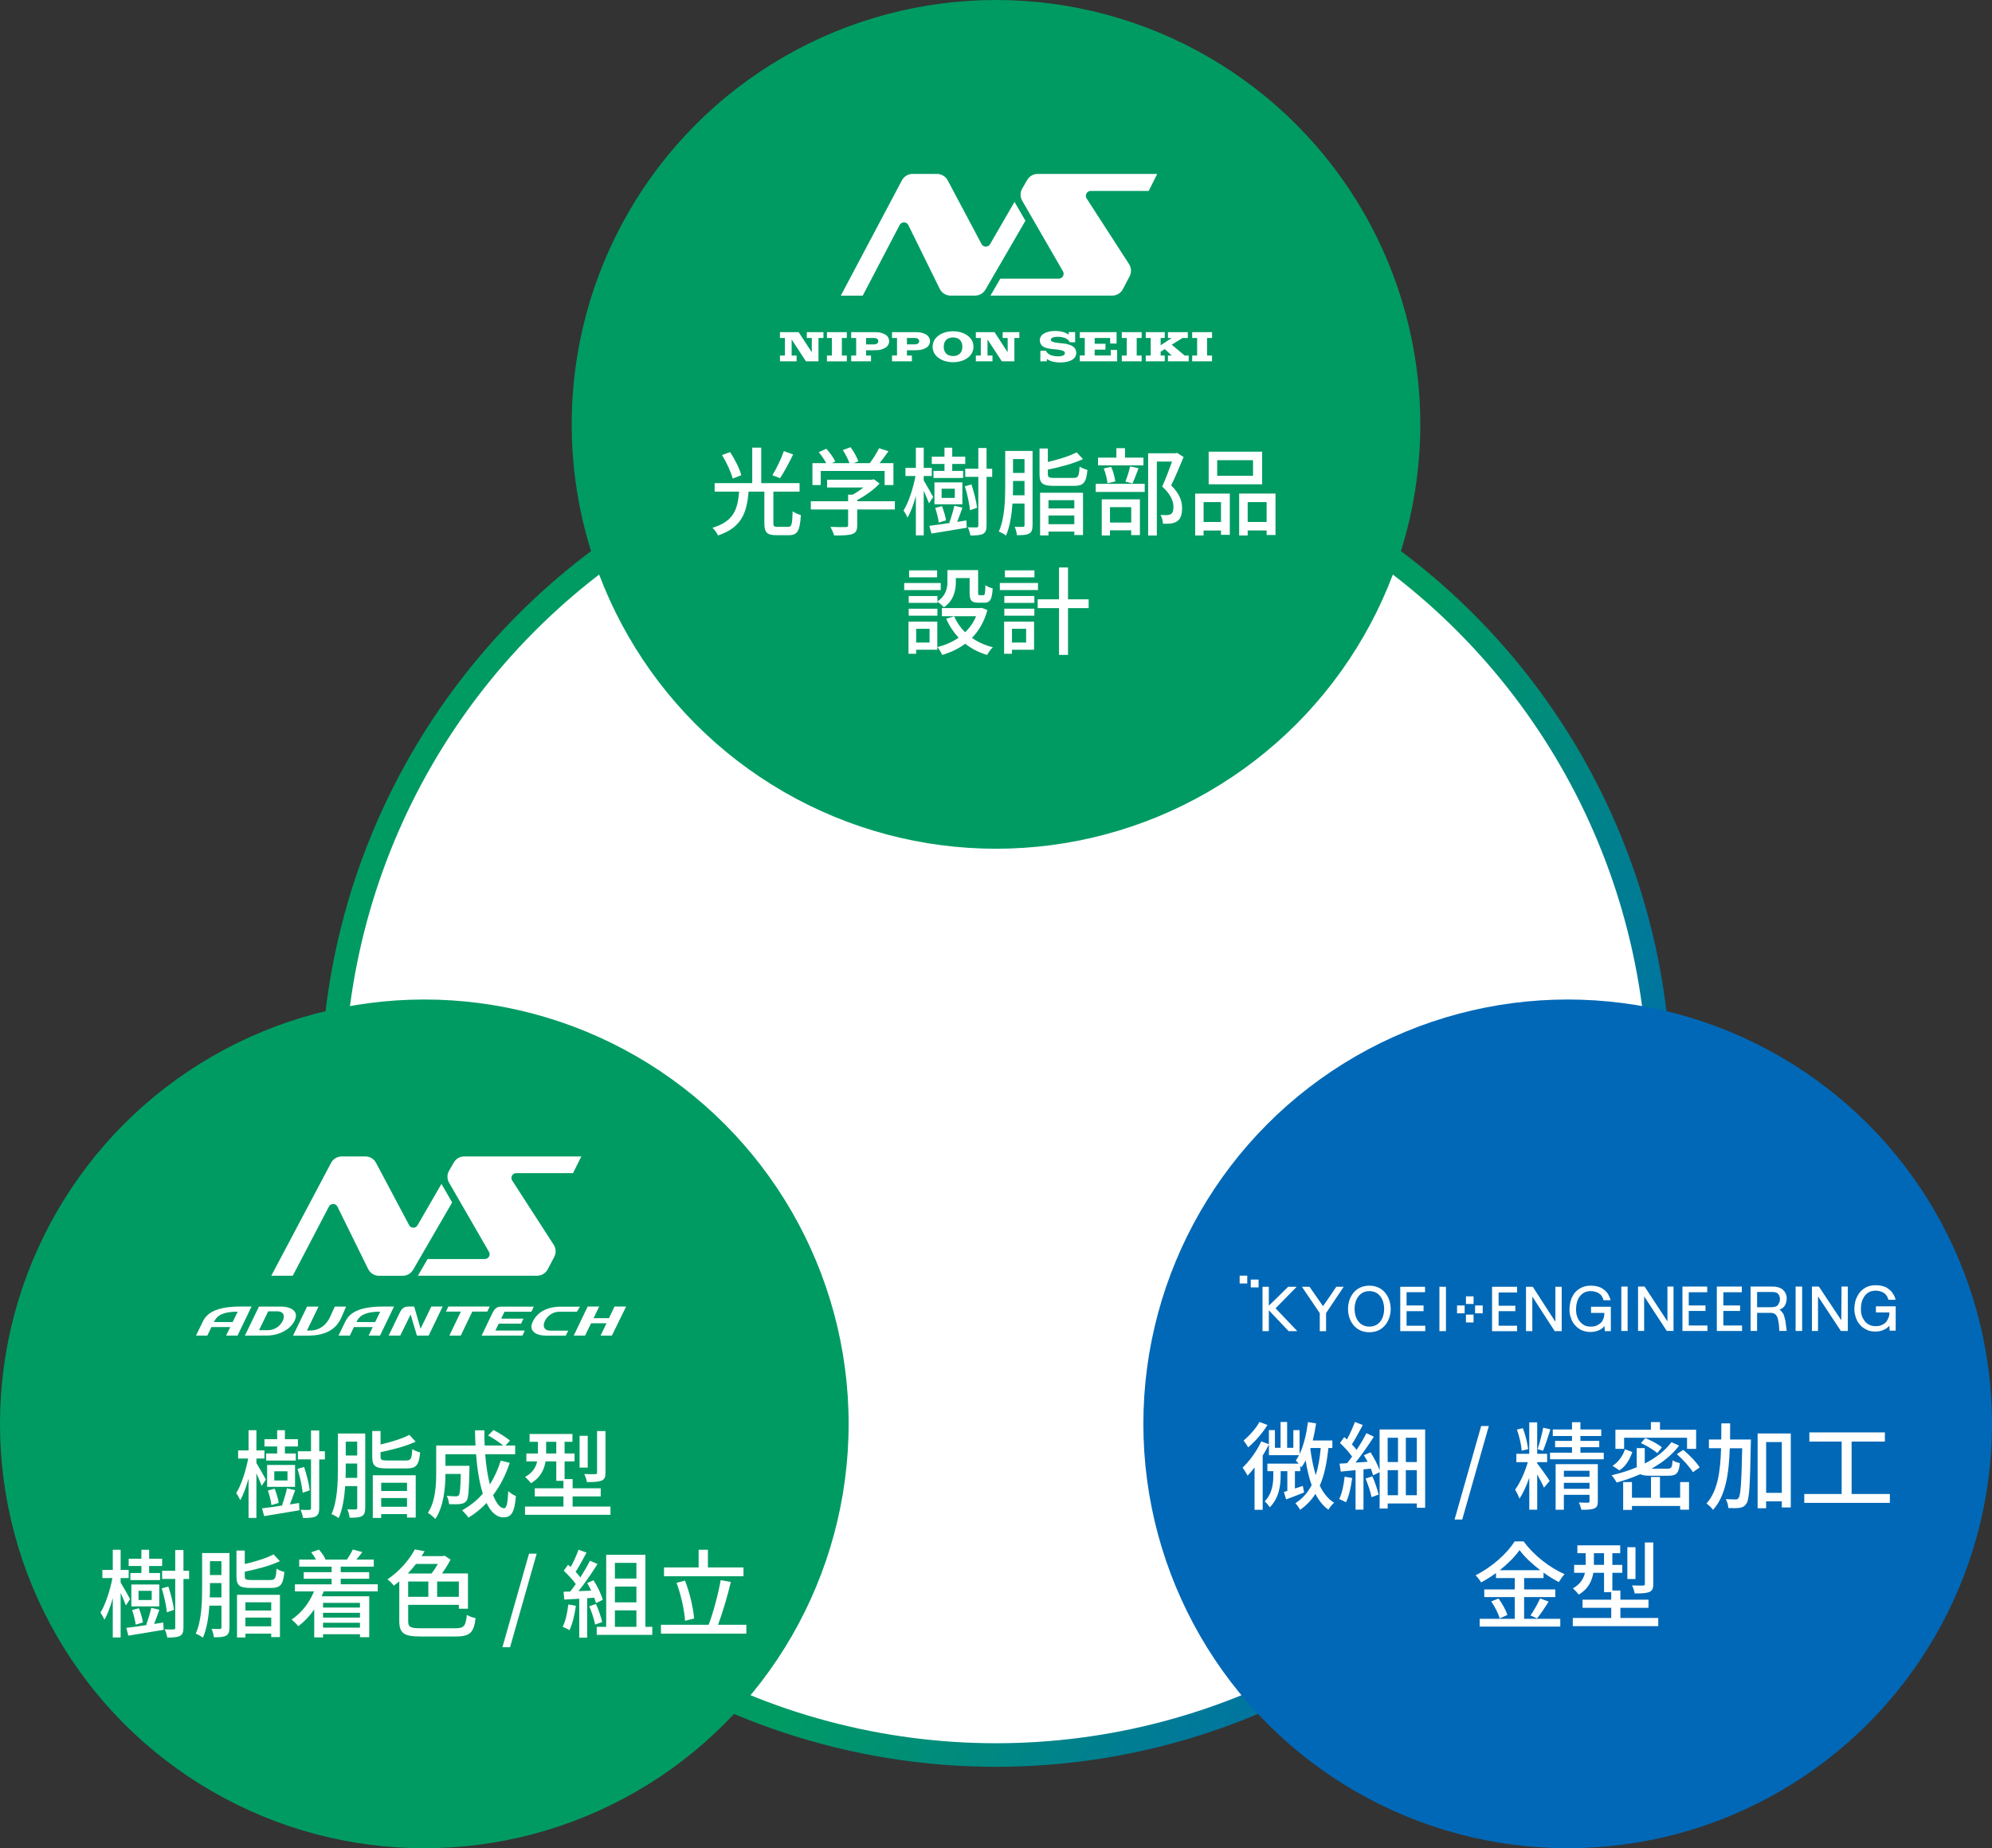
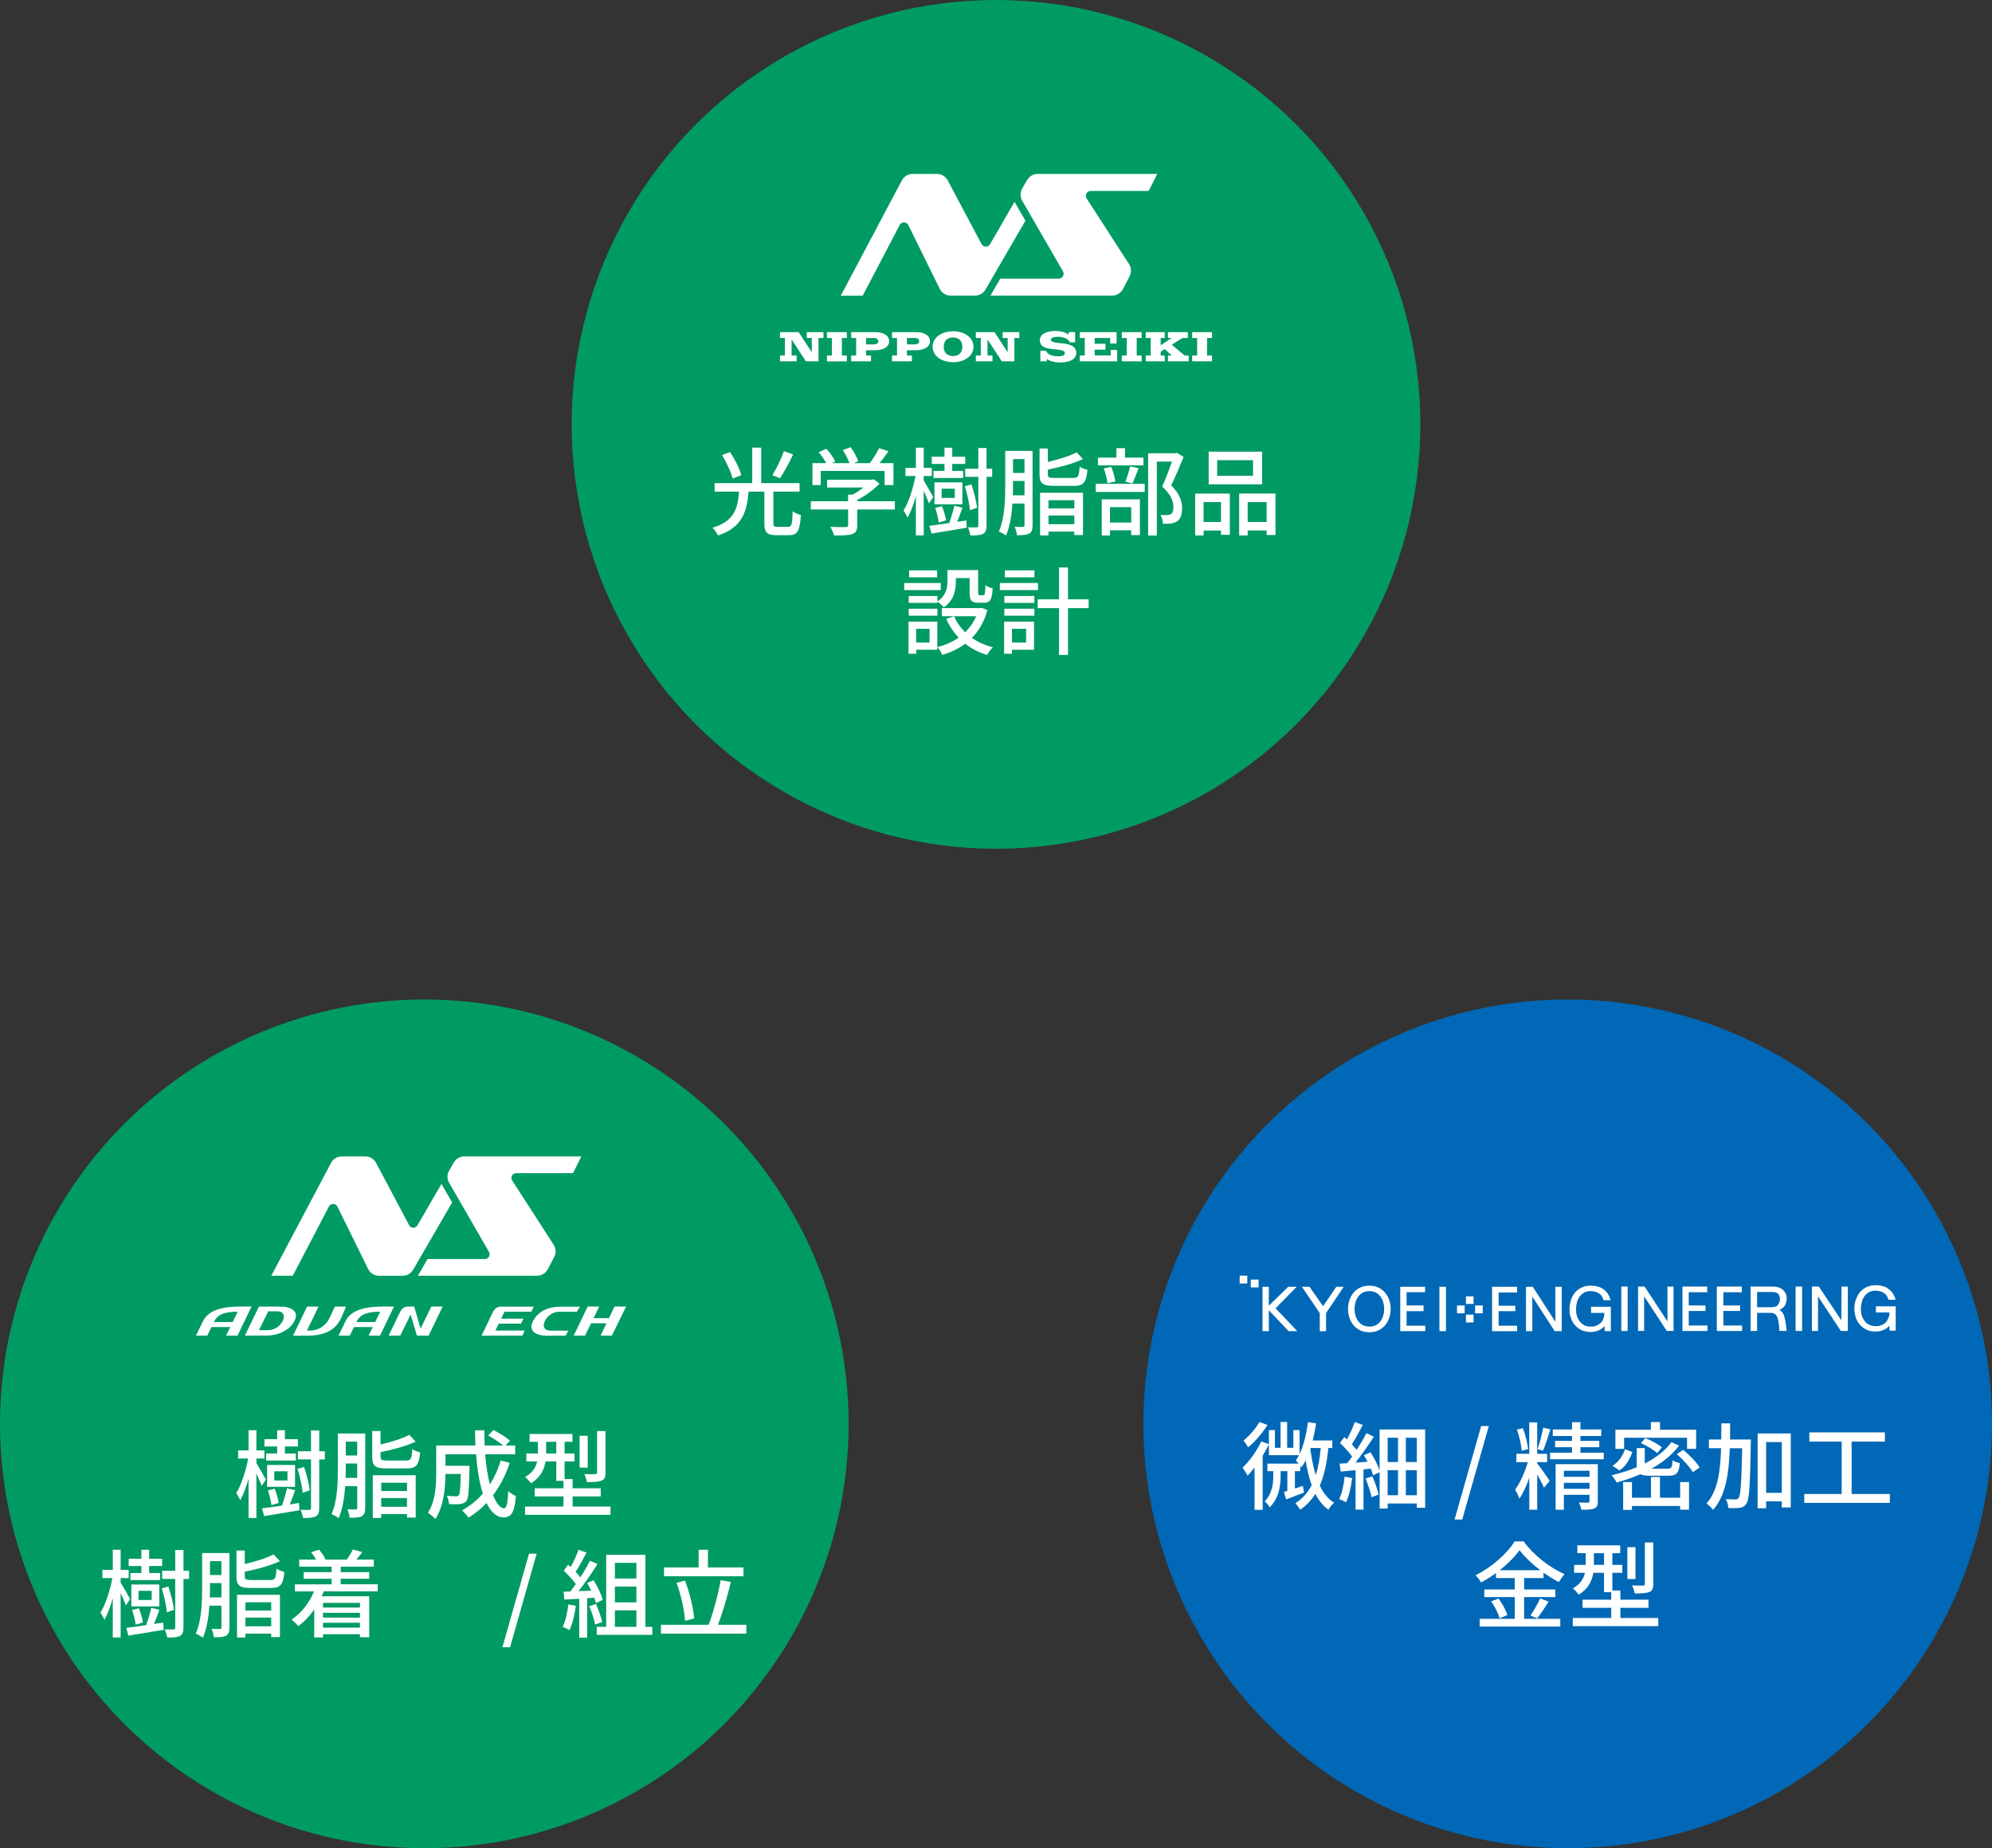
<svg xmlns="http://www.w3.org/2000/svg" id="a" viewBox="0 0 1000 927.72">
  <rect x="0" y="0" width="1000" height="927.72" fill="#333333" stroke="none" />
  <defs>
    <style>.c{fill:#0068b6;}.d,.e,.f{fill:#fff;}.g{fill:#009b63;}.e{stroke:url(#b);stroke-miterlimit:10;stroke-width:11.83px;}.f{fill-rule:evenodd;}</style>
    <linearGradient id="b" x1="206.4" y1="378.37" x2="793.6" y2="717.4" gradientUnits="userSpaceOnUse">
      <stop offset=".59" stop-color="#009b63" />
      <stop offset=".94" stop-color="#006fa9" />
      <stop offset="1" stop-color="#0068b6" />
    </linearGradient>
  </defs>
-   <circle class="e" cx="500" cy="547.88" r="333.05" />
  <circle class="g" cx="213.01" cy="714.71" r="213.01" />
  <g>
    <g>
      <path class="d" d="M226.99,603.54l-19.61,33.83c-.54,.9-1.29,1.66-2.2,2.19-.9,.52-1.95,.8-2.99,.8h-11.99c-1.11,0-2.22-.32-3.16-.91-.93-.59-1.71-1.44-2.21-2.44l-15.43-31.34c-.25-.52-.71-.96-1.26-1.17-.54-.22-1.16-.22-1.72-.02-.55,.2-1.02,.62-1.29,1.13l-18.16,34.74h-10.78l30.03-56.69c.51-.95,1.28-1.77,2.2-2.32,.93-.56,2.02-.86,3.1-.86h11.96c1.07,0,2.17,.3,3.08,.86,.93,.56,1.69,1.37,2.2,2.32l16.63,31.32c.28,.5,.72,.9,1.24,1.11,.52,.21,1.14,.22,1.67,.03,.53-.19,1-.57,1.28-1.06l12.03-20.8,5.36,9.29Z" />
      <path class="d" d="M287.65,588.86h-28.52c-.57,0-1.14,.21-1.57,.59-.43,.37-.72,.91-.8,1.47-.07,.57,.05,1.16,.37,1.64l20.85,32.28c.57,.89,.89,1.92,.95,2.97,.05,1.06-.19,2.12-.68,3.06l-3.29,6.26c-.5,.96-1.28,1.78-2.2,2.34-.93,.57-2.01,.87-3.09,.87h-59.88l4.86-8.38h28.75c.54,0,1.11-.2,1.54-.56,.43-.36,.73-.87,.83-1.42,.09-.55,0-1.13-.3-1.61l-20.03-34.73c-.53-.9-.81-1.95-.81-3,0-1.04,.28-2.09,.81-2.99l2.41-4.19c.52-.9,1.3-1.66,2.2-2.19,.9-.52,1.93-.8,2.99-.8h58.8l-4.19,8.39Z" />
    </g>
    <g>
      <path class="d" d="M126.26,655.82l-7.02,14.57-5.73,.02,2.07-4.3h-9.43l-2.07,4.28-5.7,.02,3.47-7.13c2.2-4.56,7.37-7.46,18.86-7.46h5.54Zm-6.94,2.58c-9,0-10.83,2.94-11.92,5.19h9.4l2.52-5.19Z" />
      <path class="d" d="M197.8,655.82l-7.03,14.57-5.72,.02,2.07-4.3h-9.44l-2.06,4.28-5.7,.02,3.47-7.13c2.2-4.56,7.37-7.46,18.88-7.46h5.54Zm-6.94,2.58c-9,0-10.83,2.94-11.93,5.19h9.41l2.52-5.19Z" />
      <path class="d" d="M122.94,670.41l7.05-14.57h11.11c3.95,0,7.88,1.56,7.43,5.06-.07,.63-.3,1.3-.64,2.02-2.16,4.44-7.85,7.46-13.98,7.46l-10.96,.03Zm7.09-2.72h4.37c3.36,0,6.17-1.92,7.5-4.64,.31-.6,.48-1.16,.55-1.69,.24-1.85-.89-3.14-3.22-3.14h-4.59l-4.61,9.47Z" />
-       <path class="d" d="M245.84,655.82l-1.22,2.53h-7.52l-5.8,12.04h-5.71l5.77-12.04h-7.5l1.22-2.53h20.76Z" />
      <path class="d" d="M266.75,658.41l1.22-2.55c-.83,0-15.57,0-16.18,0-2.45-.03-3.5,1.01-4.65,3.36l-5.38,11.2,20.52-.02,1.15-2.53h-14.75l1.69-3.48h11.2l1.22-2.5h-11.21l1.69-3.47h13.48Z" />
      <path class="d" d="M291.18,655.87l-1.59,2.56h-8.93c-2.71,0-5.7,1.68-7.12,4.65-.31,.59-.46,1.16-.53,1.69-.26,1.93,.95,3.11,3.23,3.14h9.04l-1.29,2.52h-9.75c-4.68,0-7.83-1.89-7.43-5.06,.09-.62,.3-1.29,.65-2.01,2.28-4.73,7.21-7.47,13.96-7.47h9.76Z" />
      <path class="d" d="M168.06,655.85l-2.26,4.98c-2.39,5.25-6.47,7.05-10.28,7.05h-1.44l5.81-12.03h-5.74l-7.04,14.57h7.32c9.09,0,14.39-3.18,17.02-9.28l2.29-5.29h-5.68Z" />
      <polygon class="d" points="305.71 661.65 297.98 661.65 300.81 655.82 295.02 655.82 288.02 670.41 293.7 670.41 296.73 664.21 304.47 664.21 301.49 670.41 307.17 670.41 314.3 655.82 308.49 655.82 305.71 661.65" />
      <path class="d" d="M200.92,670.41l5.21-10.59,3.17,10.59h5.88l7.03-14.59h-5.68l-5.4,11.11-3.2-11.11c-.85,0-2.13,0-2.73,0-2.46-.03-3.53,1.01-4.67,3.36l-5.42,11.23h5.81Z" />
    </g>
  </g>
  <circle class="c" cx="786.99" cy="714.71" r="213.01" />
  <g>
    <path class="f" d="M735.92,659.87h3.82v3.93h-3.82v-3.93Zm0-9.18h3.82v3.82h-3.82v-3.82Zm4.59,4.59h3.82v3.93h-3.82v-3.93Zm-9.07,0h3.82v3.93h-3.82v-3.93Zm-103.55-13h3.93v3.93h-3.93v-3.93Zm-5.57-1.97h3.82v3.93h-3.82v-3.93Z" />
    <path class="d" d="M650.94,645.89h-4.26s-9.18,9.07-9.72,9.5v-9.5h-3.17v22.28h3.17v-10.49c.55,.55,9.94,10.49,9.94,10.49h4.37s-10.71-11.25-10.92-11.47c.22-.22,10.6-10.81,10.6-10.81Zm13.22,9.72c-.22-.33-6.77-9.72-6.77-9.72h-3.82l8.96,13.22v9.07h3.17v-9.07c.11-.11,8.85-13.22,8.85-13.22h-3.71s-6.34,9.39-6.66,9.72Zm23.27-10.27c-7.32,0-10.71,6.01-10.71,11.69s3.39,11.69,10.71,11.69,10.71-6.12,10.71-11.69-3.39-11.69-10.71-11.69Zm0,20.54c-5.13,0-7.43-4.48-7.43-8.85s2.29-8.96,7.43-8.96,7.43,4.48,7.43,8.96-2.29,8.85-7.43,8.85Zm18.68-7.76h8.52v-2.84h-8.52v-6.66h9.28v-2.73h-12.45v22.28h12.56v-2.73h-9.39v-7.32Zm16.49,10.05h3.28v-22.28h-3.28v22.28Z" />
    <path class="d" d="M941.72,655.72v3.06h6.77v.22c0,.87-.11,1.64-.44,2.4-.33,.87-.76,1.64-1.31,2.29-.55,.55-1.31,1.09-2.18,1.42-.87,.44-1.86,.55-2.95,.55-1.2,0-2.29-.22-3.17-.66-.98-.44-1.75-1.09-2.4-1.97-.55-.76-1.09-1.64-1.42-2.73-.33-.98-.44-2.08-.44-3.28,0-1.09,.11-2.29,.44-3.39,.22-1.09,.76-2.08,1.31-2.95,.55-.76,1.31-1.53,2.29-2.08,.87-.44,2.08-.76,3.39-.76,.76,0,1.53,.11,2.29,.33,.66,.22,1.31,.44,1.86,.87,.55,.33,.98,.76,1.42,1.42,.33,.55,.55,.98,.66,1.53l.22,.44h3.5v-.22c-.33-1.31-.76-2.08-1.42-3.06-.44-.76-1.2-1.53-2.29-2.29-.76-.66-1.75-1.09-2.84-1.31-1.09-.33-2.18-.44-3.39-.44-1.75,0-3.39,.33-4.7,.98-1.31,.66-2.4,1.53-3.28,2.62-.87,1.09-1.53,2.4-2.08,3.82-.44,1.53-.66,3.06-.66,4.7,0,1.42,.33,2.84,.76,4.15,.44,1.42,1.2,2.62,2.08,3.6,.87,1.09,2.08,1.86,3.39,2.51,1.31,.66,2.73,.87,4.48,.87,1.31,0,2.62-.22,3.82-.76,1.2-.44,2.18-1.2,3.06-2.18,0,.55,.11,2.51,.11,2.51h3.06v-12.23h-9.94Z" />
    <path class="d" d="M752.31,658.13h8.41v-2.73h-8.41v-6.66h9.28v-2.84h-12.56v22.28h12.56v-2.73h-9.28v-7.32Zm28.51,5.35c-.44-.66-11.36-17.59-11.36-17.59h-3.39v22.28h3.17v-17.37c.44,.76,11.25,17.37,11.25,17.37h3.5v-22.28h-3.17v17.59Zm17.91-4.48h6.66v.22c0,.87-.11,1.64-.33,2.4-.33,.87-.76,1.64-1.31,2.29-.66,.55-1.42,1.09-2.18,1.42-.87,.44-1.86,.55-3.06,.55s-2.29-.22-3.17-.66c-.87-.55-1.64-1.09-2.29-1.97-.66-.76-1.09-1.64-1.42-2.73-.33-.98-.44-2.08-.44-3.28,0-1.09,.11-2.29,.44-3.39,.22-1.09,.66-2.08,1.31-2.95,.55-.76,1.31-1.53,2.29-2.08,.87-.44,1.97-.76,3.28-.76,.87,0,1.64,.11,2.29,.33,.76,.22,1.42,.44,1.97,.87,.44,.33,.98,.76,1.42,1.42,.33,.55,.44,.98,.66,1.53l.11,.44h3.6l-.11-.22c-.33-1.31-.76-2.08-1.31-3.06-.55-.76-1.31-1.64-2.29-2.29-.87-.66-1.86-1.09-2.84-1.31-1.09-.33-2.29-.44-3.5-.44-1.75,0-3.28,.33-4.59,.98-1.31,.66-2.51,1.53-3.39,2.62-.87,1.09-1.53,2.4-1.97,3.82-.44,1.53-.66,3.06-.66,4.7,0,1.42,.22,2.84,.76,4.15,.44,1.42,1.09,2.62,2.08,3.6,.87,1.09,1.97,1.86,3.28,2.51,1.31,.55,2.84,.87,4.48,.87,1.31,0,2.62-.22,3.93-.76,1.2-.44,2.18-1.2,3.06-2.18,0,.55,.11,2.51,.11,2.51h3.06v-12.23h-9.94v3.06Zm15.18,9.07h3.17v-22.28h-3.17v22.28Zm23.16-4.81c-.44-.66-11.47-17.48-11.47-17.48h-3.28v22.28h3.06v-17.37c.44,.66,11.36,17.37,11.36,17.37h3.39v-22.28h-3.06v17.48Zm10.7-5.24h8.41v-2.73h-8.41v-6.66h9.28v-2.84h-12.45v22.28h12.56v-2.73h-9.39v-7.32Zm17.37,0h8.41v-2.73h-8.41v-6.66h9.28v-2.84h-12.56v22.28h12.67v-2.73h-9.39v-7.32Zm30.48,2.4c-.11-.55-.55-1.2-.76-1.53l-.98-1.09s-.33-.33-.55-.44c1.2-.44,2.08-1.09,2.73-2.08,.55-1.09,.87-2.29,.87-3.6,0-1.75-.66-3.17-1.97-4.37-1.2-.98-2.95-1.53-5.02-1.53h-11.14v22.28h3.28v-9.07h6.99c.66,0,1.09,.11,1.53,.33,.44,.22,.76,.44,.98,.76l.11,.11,.66,1.2,.33,1.42s.33,1.64,.33,1.97c0,.22,0,.44,.11,.98l.11,2.29h3.71l-.66-5.13-.66-2.51Zm-2.51-6.44c-.22,.55-.66,1.2-.98,1.53-.44,.22-.98,.44-1.64,.55l-1.86,.11h-6.55v-7.65h7.76c1.31,0,2.29,.33,2.84,.98,.55,.66,.87,1.53,.87,2.62,0,.76-.11,1.42-.44,1.86Zm8.3,14.09h3.28v-22.28h-3.28v22.28Zm23.05-22.28s-.11,16.17-.11,16.93c-.44-.66-11.25-16.93-11.25-16.93h-3.5v22.28h3.06v-17.37c.44,.66,11.47,17.37,11.47,17.37h3.5v-22.28h-3.17Z" />
  </g>
  <circle class="g" cx="500" cy="213.01" r="213.01" />
  <g>
    <path class="d" d="M598.48,181.37v-2.93h2.49v-8.79h-2.49v-2.93h9.97v2.93h-2.49v8.79h2.49v2.93h-9.97Zm-72.98-1.17c.87,.59,1.84,1.03,2.86,1.28,2.41,.6,4.96,.63,7.38,.09,.94-.21,1.84-.57,2.67-1.08,.81-.49,1.44-1.3,1.72-2.22,.28-.91,.22-1.93-.18-2.8-.4-.87-1.12-1.59-1.99-1.98-1.26-.56-2.62-.93-3.99-1.07l-3.36-.36c-.83-.09-1.64-.29-2.41-.61-.24-.1-.44-.29-.55-.53-.11-.24-.12-.52-.03-.76,.09-.24,.27-.45,.51-.57,.39-.2,.8-.33,1.23-.41,1.8-.3,3.68-.12,5.38,.53,1.01,.38,1.86,1.15,2.35,2.11h2.64v-5.13h-3.22v1.32c-.86-.63-1.84-1.1-2.87-1.38-2.39-.65-4.94-.69-7.35-.1-.86,.21-1.69,.55-2.45,1.01-.81,.49-1.43,1.29-1.7,2.21-.26,.91-.17,1.92,.25,2.77,.43,.84,1.18,1.52,2.07,1.86,1.05,.39,2.15,.65,3.26,.77l3.65,.38c.86,.09,1.71,.31,2.51,.65,.27,.11,.49,.33,.61,.6,.12,.27,.13,.58,.04,.86-.1,.28-.3,.52-.56,.65-.45,.24-.95,.41-1.46,.48-1.71,.24-3.49,.04-5.1-.57-1-.39-1.86-1.15-2.35-2.11h-2.79v5.28h3.22v-1.17Zm-13.78-10.55v-2.93h-8.36v2.93h2.49v7.18l-6.59-10.11h-9.38v2.93h2.49v8.79h-2.49v2.93h8.35v-2.93h-2.49v-8.06l7.18,10.99h6.31v-11.73h2.49Zm-86.61,11.73v-2.93h-2.49v-8.79h2.49v-2.93h-9.97v2.93h2.49v8.79h-2.49v2.93h9.97Zm-31.07-11.73v8.79h-2.49v2.93h8.35v-2.93h-2.49v-8.06l7.18,10.99h6.3v-11.73h2.49v-2.93h-8.35v2.93h2.49v7.18l-6.59-10.11h-9.38v2.93h2.49Zm171.61,0v8.79h-2.49v2.93h9.96v-2.93h-2.49v-8.79h2.49v-2.93h-9.96v2.93h2.49Zm-23.59,8.79v2.93h18.76v-5.72h-3.22v2.78h-8.06v-2.93h5.42v-2.93h-5.42v-2.93h7.77v2.78h3.22v-5.71h-18.46v2.93h2.49v8.79h-2.49Zm35.61,0h-2.49v2.93h9.53v-2.93h-2.05v-1.91l2.05-1.32,3.52,3.23h-1.91v2.93h10.41v-2.93h-2.05l-6.45-5.42,5.42-3.37h2.64v-2.93h-9.97v2.93h1.91l-5.57,3.66v-3.66h2.05v-2.93h-9.53v2.93h2.49v8.79Zm-147.87-8.79v8.79h-2.49v2.93h9.96v-2.93h-2.49v-2.64h3.96c.61,0,1.22-.02,1.82-.06,1.38-.09,2.74-.5,3.93-1.21,.76-.45,1.35-1.16,1.65-1.99,.3-.83,.3-1.76,0-2.58-.3-.83-.89-1.55-1.65-1.99-1.19-.7-2.55-1.12-3.93-1.2-.61-.04-1.21-.06-1.82-.06h-11.43v2.93h2.49Zm8.88,3.23h-3.9v-3.23h3.9c.45,0,.9,.09,1.32,.24,.27,.1,.52,.29,.68,.54,.17,.24,.26,.54,.26,.83s-.09,.59-.26,.83c-.17,.24-.41,.43-.68,.54-.42,.16-.87,.24-1.32,.24m9.14,5.57v2.93h9.96v-2.93h-2.49v-2.64h3.96c.61,0,1.22-.02,1.82-.06,1.38-.09,2.74-.5,3.93-1.21,.75-.45,1.35-1.16,1.65-1.99,.3-.83,.3-1.76,0-2.58-.3-.83-.89-1.55-1.65-1.99-1.19-.7-2.55-1.12-3.93-1.2-.61-.04-1.21-.06-1.82-.06h-11.43v2.93h2.49v8.79h-2.49Zm7.47-5.57v-3.23h3.9c.45,0,.9,.09,1.32,.24,.27,.1,.52,.29,.68,.54,.17,.24,.26,.54,.26,.83s-.09,.59-.26,.83c-.16,.24-.41,.43-.68,.54-.42,.16-.87,.24-1.32,.24h-3.9Zm19.08,8.36c2.64,.77,5.5,.77,8.14,0,1.41-.41,2.73-1.12,3.85-2.08,.98-.84,1.7-1.97,2.07-3.2,.37-1.24,.37-2.58,0-3.81-.36-1.24-1.09-2.36-2.07-3.2-1.11-.96-2.43-1.67-3.85-2.09-2.64-.76-5.5-.76-8.14,0-1.41,.41-2.73,1.12-3.85,2.09-.97,.84-1.7,1.96-2.07,3.2-.36,1.23-.36,2.57,0,3.81,.36,1.23,1.09,2.36,2.07,3.2,1.11,.96,2.44,1.67,3.85,2.08m-.16-4.91c-.61-1.44-.61-3.12,0-4.55,.37-.87,1.08-1.59,1.95-1.95,1.44-.6,3.11-.6,4.55,0,.87,.37,1.59,1.08,1.95,1.95,.61,1.44,.61,3.12,0,4.55-.37,.87-1.08,1.59-1.95,1.95-1.43,.6-3.11,.6-4.55,0-.87-.37-1.59-1.08-1.95-1.95" />
    <path class="d" d="M514.76,110.81l-20.03,34.52c-.53,.92-1.31,1.7-2.23,2.23-.92,.53-1.99,.82-3.05,.82h-12.23c-1.13,0-2.27-.33-3.23-.92-.96-.6-1.75-1.47-2.25-2.49l-15.74-31.98c-.26-.54-.73-.97-1.29-1.19-.56-.22-1.19-.23-1.75-.02-.56,.21-1.04,.63-1.32,1.16l-18.54,35.45h-11l30.66-57.85c.52-.98,1.3-1.81,2.25-2.37,.94-.57,2.05-.87,3.15-.87h12.2c1.1,0,2.2,.31,3.15,.87,.94,.57,1.73,1.4,2.25,2.37l16.98,31.96c.27,.51,.73,.92,1.27,1.13,.54,.21,1.15,.22,1.7,.03,.55-.19,1.02-.58,1.31-1.08l12.28-21.24,5.48,9.48Zm-17.56,37.57h61.11c1.11,0,2.21-.31,3.16-.88,.95-.57,1.74-1.41,2.25-2.39l3.35-6.4c.5-.95,.74-2.04,.69-3.11-.05-1.07-.39-2.13-.97-3.04l-21.29-32.94c-.32-.49-.45-1.1-.37-1.67,.08-.58,.38-1.12,.82-1.5,.44-.38,1.02-.6,1.6-.6h29.11l4.28-8.55h-60.01c-1.06,0-2.13,.28-3.05,.82-.92,.54-1.7,1.31-2.24,2.24l-2.48,4.28c-.53,.92-.82,1.99-.82,3.06,0,1.07,.29,2.13,.82,3.06l20.46,35.43c.28,.49,.39,1.09,.29,1.65-.1,.56-.4,1.08-.83,1.45-.44,.36-1,.57-1.57,.57h-29.34l-4.96,8.55Z" />
  </g>
  <g>
    <path class="d" d="M395.66,264.45c1.78,0,2.02-1.1,2.26-7.82,.96,.77,2.88,1.58,4.13,1.92-.53,7.97-1.68,10.08-6,10.08h-6.38c-4.7,0-5.95-1.39-5.95-6.1v-15.75h-7.92c-.91,10.22-3.17,17.95-15.36,21.99-.48-1.15-1.78-2.98-2.78-3.84,11.04-3.36,12.62-9.65,13.39-18.15h-12.29v-4.27h18.87v-17.81h4.51v17.81h19.25v4.27h-13.15v15.75c0,1.58,.29,1.92,2.02,1.92h5.43Zm-27.84-24.24c-.77-3.07-3.07-8.06-5.33-11.81l4.03-1.49c2.35,3.6,4.8,8.4,5.62,11.62l-4.32,1.68Zm30.34-12.1c-2.02,4.18-4.56,8.93-6.58,11.91l-3.84-1.49c2.02-3.22,4.46-8.26,5.76-12.1l4.66,1.68Z" />
    <path class="d" d="M449.23,255.72h-18.91v8.02c0,2.45-.62,3.7-2.59,4.37-1.97,.62-4.8,.67-8.98,.67-.34-1.25-1.2-3.07-1.87-4.32,3.36,.14,6.72,.14,7.68,.1,.96-.05,1.2-.24,1.2-.96v-7.87h-18.72v-4.13h18.72v-3.31h2.26c1.87-1.01,3.79-2.3,5.42-3.6h-18.24v-3.89h22.51l.96-.24,2.88,2.16c-2.88,3.07-7.1,6.14-11.23,8.26v.62h18.91v4.13Zm-37.2-12.24h-4.18v-10.99h6.91c-.87-1.73-2.35-3.89-3.75-5.52l3.84-1.73c1.73,1.92,3.65,4.61,4.46,6.43l-1.73,.82h8.88c-.67-1.92-2.06-4.56-3.36-6.58l3.89-1.44c1.63,2.16,3.26,5.18,3.89,7.1l-2.35,.91h8.11c1.68-2.21,3.55-5.23,4.66-7.49l4.71,1.49c-1.39,2.06-2.98,4.18-4.46,6h6.96v10.99h-4.42v-7.06h-32.07v7.06Z" />
    <path class="d" d="M466.36,252.65c-.53-1.49-1.63-4.03-2.64-6.29v22.37h-3.94v-19.73c-1.2,4.27-2.64,8.26-4.22,10.85-.38-1.1-1.34-2.74-1.97-3.6,2.5-3.94,4.85-11.19,6-17.33h-5.04v-4.08h5.23v-10.13h3.94v10.13h4.03v4.08h-4.03v2.26c1.15,1.82,4.08,7.01,4.75,8.31l-2.11,3.17Zm18.77,8.59l.19,3.65c-6.24,1.06-12.87,2.11-17.71,2.93l-1.06-3.89c2.83-.34,6.58-.86,10.56-1.49l-.53-.14c.86-2.3,1.97-5.95,2.5-8.45l4.08,.96c-.91,2.4-1.78,5.09-2.64,7.15l4.61-.72Zm-10.99-28.37h-6.38v-3.65h6.38v-4.51h3.89v4.51h6.53v3.65h-6.53v3.5h5.47v3.55h-14.88v-3.55h5.52v-3.5Zm8.98,20.26h-14.02v-10.99h14.02v10.99Zm-11.86,9.17c-.19-1.87-.96-4.99-1.78-7.34l3.41-.91c.91,2.35,1.82,5.38,2.02,7.15l-3.65,1.1Zm8.06-16.99h-6.62v4.61h6.62v-4.61Zm7.63,10.8c-.29-3.07-1.34-8.16-2.59-12l3.31-.96c1.29,3.84,2.5,8.74,2.83,11.71l-3.55,1.25Zm11.14-16.75h-2.83v24.43c0,2.26-.48,3.46-1.78,4.18-1.35,.67-3.36,.82-6.34,.82-.14-1.06-.72-2.98-1.29-4.13,1.97,.1,3.84,.1,4.46,.05,.62-.05,.82-.24,.82-.86v-24.48h-6.58v-4.08h6.58v-10.42h4.13v10.42h2.83v4.08Z" />
    <path class="d" d="M518.34,263.69c0,2.06-.38,3.41-1.68,4.13-1.3,.72-3.12,.82-6.14,.82-.1-1.1-.62-3.07-1.15-4.22,1.82,.1,3.55,.05,4.13,.05s.82-.19,.82-.82v-10.9h-6.05c-.38,5.67-1.29,11.62-3.26,16.08-.82-.67-2.54-1.63-3.6-2.02,3.02-6.67,3.22-16.27,3.22-23.28v-17.19h13.73v37.35Zm-4.03-15.07v-7.2h-5.76v2.11c0,1.54,0,3.31-.1,5.09h5.86Zm-5.76-18.19v6.96h5.76v-6.96h-5.76Zm30.29,9.46c2.45,0,2.83-.77,3.12-5.71,.96,.72,2.79,1.39,3.94,1.68-.62,6.38-1.92,8.02-6.72,8.02h-10.08c-5.76,0-7.25-1.25-7.25-5.86v-12.91h4.18v6.77c5.38-1.25,10.95-2.98,14.45-4.85l3.17,3.41c-4.75,2.26-11.52,4.03-17.62,5.28v2.26c0,1.63,.53,1.92,3.41,1.92h9.41Zm-16.71,7.44h21.55v21.22h-4.37v-1.73h-12.96v1.92h-4.22v-21.41Zm4.22,3.75v4.13h12.96v-4.13h-12.96Zm12.96,12.05v-4.37h-12.96v4.37h12.96Z" />
    <path class="d" d="M550.07,242.85h24.58v4.08h-24.58v-4.08Zm23.95-9.26h-22.8v-3.89h9.22v-4.75h4.32v4.75h9.26v3.89Zm-20.93,17.04h19.15v17.95h-4.37v-2.4h-10.66v2.59h-4.13v-18.15Zm2.88-8.06c-.19-2.02-.96-5.14-1.87-7.44l3.7-.82c1.06,2.26,1.82,5.38,2.11,7.34l-3.94,.91Zm1.25,12v7.73h10.66v-7.73h-10.66Zm7.73-12.82c.86-2.06,1.87-5.42,2.4-7.68l4.22,.96c-1.06,2.69-2.11,5.67-3.07,7.63l-3.55-.91Zm29.23-12.38c-1.87,4.56-4.18,10.08-6.24,14.26,4.42,4.37,5.47,8.11,5.47,11.38s-.72,5.47-2.45,6.62c-.91,.62-1.97,.96-3.21,1.15-1.11,.14-2.59,.1-3.94,.1-.05-1.3-.48-3.17-1.2-4.42,1.25,.1,2.4,.14,3.26,.1,.77-.05,1.39-.19,1.92-.53,.96-.58,1.3-1.82,1.3-3.55,0-2.78-1.25-6.29-5.66-10.27,1.73-3.74,3.6-8.78,4.94-12.53h-7.63v37.11h-4.37v-41.28h13.78l.72-.19,3.31,2.06Z" />
    <path class="d" d="M599.99,247.75h17.38v20.69h-4.42v-2.16h-8.74v2.5h-4.22v-21.03Zm4.22,4.27v9.98h8.74v-9.98h-8.74Zm29.38-8.93h-26.83v-16.37h26.83v16.37Zm-4.56-12.1h-18v7.83h18v-7.83Zm11.28,16.75v20.79h-4.46v-2.26h-9.51v2.5h-4.27v-21.03h18.24Zm-4.46,14.26v-9.98h-9.51v9.98h9.51Z" />
    <path class="d" d="M472.26,296.18h-18.34v-3.55h18.34v3.55Zm-1.73,29.96h-10.61v2.02h-3.84v-16.13h14.45v14.11Zm.05-24.24c4.37-2.93,5.04-6.72,5.04-10.03v-5.71h15.41v11.28c0,1.1,.1,1.3,.77,1.3h1.87c.72,0,.91-.62,1.01-5.04,.86,.72,2.54,1.39,3.65,1.63-.29,5.71-1.39,7.2-4.18,7.2h-3.07c-3.31,0-4.32-1.1-4.32-5.04v-7.34h-6.91v1.78c0,4.32-1.01,9.55-6.05,12.91-.62-.77-2.26-2.26-3.21-2.83v.62h-14.4v-3.46h14.4v2.74Zm-14.4,3.65h14.4v3.5h-14.4v-3.5Zm14.26-15.75h-14.06v-3.5h14.06v3.5Zm-10.51,25.83v6.91h6.72v-6.91h-6.72Zm35.76-9.46c-1.58,5.86-4.27,10.46-7.78,14.02,3.03,2.11,6.53,3.7,10.51,4.71-.96,.86-2.26,2.69-2.88,3.84-4.18-1.25-7.87-3.12-10.99-5.62-3.41,2.54-7.3,4.37-11.57,5.62-.43-1.1-1.54-2.98-2.4-3.94,3.89-.96,7.49-2.54,10.66-4.7-2.54-2.74-4.66-5.9-6.24-9.5l3.98-1.25c1.3,2.98,3.17,5.71,5.52,8.02,2.35-2.26,4.22-4.94,5.52-8.06h-17.19v-4.08h19.15l.81-.14,2.88,1.1Z" />
    <path class="d" d="M521.08,296.18h-19.15v-3.55h19.15v3.55Zm-1.97,29.96h-11.09v2.02h-3.94v-16.13h15.03v14.11Zm-14.93-26.98h15.07v3.46h-15.07v-3.46Zm0,6.38h15.07v3.5h-15.07v-3.5Zm15.12-15.75h-14.83v-3.5h14.83v3.5Zm-11.28,25.83v6.91h7.1v-6.91h-7.1Zm38.5-10.37h-10.37v23.47h-4.51v-23.47h-10.71v-4.42h10.71v-15.99h4.51v15.99h10.37v4.42Z" />
  </g>
  <g>
    <path class="d" d="M131.36,745.84c-.53-1.49-1.63-4.03-2.64-6.29v22.37h-3.94v-19.73c-1.2,4.27-2.64,8.26-4.22,10.85-.38-1.1-1.34-2.74-1.97-3.6,2.5-3.94,4.85-11.19,6-17.33h-5.04v-4.08h5.23v-10.13h3.94v10.13h4.03v4.08h-4.03v2.26c1.15,1.82,4.08,7.01,4.75,8.3l-2.11,3.17Zm18.77,8.59l.19,3.65c-6.24,1.05-12.87,2.11-17.71,2.93l-1.06-3.89c2.83-.34,6.58-.86,10.56-1.49l-.53-.14c.86-2.3,1.97-5.95,2.5-8.45l4.08,.96c-.91,2.4-1.78,5.09-2.64,7.15l4.61-.72Zm-10.99-28.37h-6.38v-3.65h6.38v-4.51h3.89v4.51h6.53v3.65h-6.53v3.5h5.47v3.55h-14.88v-3.55h5.52v-3.5Zm8.98,20.26h-14.02v-10.99h14.02v10.99Zm-11.86,9.17c-.19-1.87-.96-4.99-1.78-7.34l3.41-.91c.91,2.35,1.82,5.38,2.02,7.15l-3.65,1.1Zm8.06-16.99h-6.62v4.61h6.62v-4.61Zm7.63,10.8c-.29-3.07-1.34-8.16-2.59-12l3.31-.96c1.29,3.84,2.5,8.74,2.83,11.71l-3.55,1.25Zm11.14-16.75h-2.83v24.43c0,2.26-.48,3.46-1.78,4.18-1.34,.67-3.36,.81-6.34,.81-.14-1.05-.72-2.97-1.29-4.13,1.97,.1,3.84,.1,4.46,.05,.62-.05,.82-.24,.82-.87v-24.48h-6.58v-4.08h6.58v-10.42h4.13v10.42h2.83v4.08Z" />
    <path class="d" d="M183.35,756.88c0,2.06-.38,3.41-1.68,4.13-1.3,.72-3.12,.82-6.14,.82-.1-1.1-.62-3.07-1.15-4.22,1.82,.1,3.55,.05,4.13,.05s.82-.19,.82-.81v-10.9h-6.05c-.38,5.66-1.29,11.62-3.26,16.08-.82-.67-2.54-1.63-3.6-2.02,3.02-6.67,3.21-16.27,3.21-23.28v-17.18h13.73v37.35Zm-4.03-15.07v-7.2h-5.76v2.11c0,1.54,0,3.31-.1,5.09h5.86Zm-5.76-18.19v6.96h5.76v-6.96h-5.76Zm30.29,9.46c2.45,0,2.83-.77,3.12-5.71,.96,.72,2.79,1.39,3.94,1.68-.62,6.38-1.92,8.02-6.72,8.02h-10.08c-5.76,0-7.25-1.25-7.25-5.86v-12.91h4.18v6.77c5.38-1.25,10.95-2.98,14.45-4.85l3.17,3.41c-4.75,2.26-11.52,4.03-17.62,5.28v2.26c0,1.63,.53,1.92,3.41,1.92h9.41Zm-16.71,7.44h21.55v21.22h-4.37v-1.73h-12.96v1.92h-4.22v-21.41Zm4.22,3.75v4.13h12.96v-4.13h-12.96Zm12.96,12.05v-4.37h-12.96v4.37h12.96Z" />
    <path class="d" d="M255.88,734.27c-2.02,6.19-4.85,11.62-8.35,16.22,1.63,4.08,3.5,6.58,5.52,6.58,1.25,0,1.82-2.45,2.11-8.64,1.05,1.05,2.64,2.06,3.84,2.5-.72,8.45-2.35,10.7-6.29,10.7-3.5,0-6.29-2.69-8.45-7.2-2.74,2.88-5.76,5.33-9.07,7.34-.67-.96-2.26-2.83-3.26-3.65,3.98-2.21,7.54-4.99,10.46-8.4-1.73-5.42-2.83-12.29-3.41-19.78h-15.36v5.81h12.05v1.73c-.24,10.42-.48,14.54-1.49,15.89-.86,1.01-1.78,1.39-3.07,1.54-1.2,.19-3.36,.19-5.66,.1-.1-1.3-.53-3.03-1.2-4.18,1.97,.19,3.84,.24,4.61,.24,.67,0,1.15-.14,1.49-.58,.53-.67,.82-3.41,.96-10.66h-7.68c-.05,6.82-.87,16.42-5.09,22.61-.77-.91-2.73-2.5-3.74-3.07,3.84-5.76,4.18-14.02,4.18-20.21v-13.59h19.73c-.14-2.5-.24-5.09-.24-7.63h4.71c-.05,2.59,0,5.14,.14,7.63h9.26c-1.87-1.58-4.99-3.65-7.54-5.04l2.69-2.74c2.83,1.49,6.43,3.7,8.3,5.33l-2.3,2.45h4.9v4.37h-15.07c.48,5.71,1.25,10.9,2.35,15.17,2.3-3.55,4.08-7.54,5.47-11.95l4.51,1.1Z" />
    <path class="d" d="M306.47,756.21v4.13h-42.91v-4.13h19.3v-5.09h-14.4v-4.08h14.4v-3.74h-3.6v-9.75h-5.38c-.67,4.03-2.54,8.16-7.35,10.95-.57-.82-2.11-2.5-2.93-3.12,3.89-2.21,5.43-4.99,6.05-7.82h-5.42v-3.98h5.81v-5.86h-4.18v-3.94h21.51v3.94h-3.94v5.86h4.99v3.98h-4.99v8.88h4.03v4.61h14.11v4.08h-14.11v5.09h19.01Zm-27.22-26.64v-5.86h-5.09v5.86h5.09Zm15.79,7.11h-4.08v-15.98h4.08v15.98Zm8.93,2.5c0,2.26-.43,3.36-2.02,4.03-1.54,.62-3.89,.72-7.3,.72-.19-1.15-.77-2.93-1.34-4.04,2.45,.1,4.8,.1,5.47,.05,.77,0,.96-.19,.96-.82v-20.79h4.22v20.83Z" />
    <path class="d" d="M63.2,805.84c-.53-1.49-1.63-4.03-2.64-6.29v22.37h-3.94v-19.73c-1.2,4.27-2.64,8.26-4.22,10.85-.38-1.1-1.34-2.74-1.97-3.6,2.5-3.94,4.85-11.19,6-17.33h-5.04v-4.08h5.23v-10.13h3.94v10.13h4.03v4.08h-4.03v2.26c1.15,1.82,4.08,7.01,4.75,8.3l-2.11,3.17Zm18.77,8.59l.19,3.65c-6.24,1.05-12.87,2.11-17.71,2.93l-1.06-3.89c2.83-.34,6.58-.86,10.56-1.49l-.53-.14c.86-2.3,1.97-5.95,2.5-8.45l4.08,.96c-.91,2.4-1.78,5.09-2.64,7.15l4.61-.72Zm-10.99-28.37h-6.38v-3.65h6.38v-4.51h3.89v4.51h6.53v3.65h-6.53v3.5h5.47v3.55h-14.88v-3.55h5.52v-3.5Zm8.98,20.26h-14.02v-10.99h14.02v10.99Zm-11.86,9.17c-.19-1.87-.96-4.99-1.78-7.34l3.41-.91c.91,2.35,1.82,5.38,2.02,7.15l-3.65,1.1Zm8.06-16.99h-6.62v4.61h6.62v-4.61Zm7.63,10.8c-.29-3.07-1.34-8.16-2.59-12l3.31-.96c1.29,3.84,2.5,8.74,2.83,11.71l-3.55,1.25Zm11.14-16.75h-2.83v24.43c0,2.26-.48,3.46-1.78,4.18-1.34,.67-3.36,.81-6.34,.81-.14-1.05-.72-2.97-1.29-4.13,1.97,.1,3.84,.1,4.46,.05,.62-.05,.82-.24,.82-.87v-24.48h-6.58v-4.08h6.58v-10.42h4.13v10.42h2.83v4.08Z" />
    <path class="d" d="M115.19,816.88c0,2.06-.38,3.41-1.68,4.13-1.3,.72-3.12,.82-6.14,.82-.1-1.1-.62-3.07-1.15-4.22,1.82,.1,3.55,.05,4.13,.05s.82-.19,.82-.81v-10.9h-6.05c-.38,5.66-1.29,11.62-3.26,16.08-.82-.67-2.54-1.63-3.6-2.02,3.02-6.67,3.21-16.27,3.21-23.28v-17.18h13.73v37.35Zm-4.03-15.07v-7.2h-5.76v2.11c0,1.54,0,3.31-.1,5.09h5.86Zm-5.76-18.19v6.96h5.76v-6.96h-5.76Zm30.29,9.46c2.45,0,2.83-.77,3.12-5.71,.96,.72,2.79,1.39,3.94,1.68-.62,6.38-1.92,8.02-6.72,8.02h-10.08c-5.76,0-7.25-1.25-7.25-5.86v-12.91h4.18v6.77c5.38-1.25,10.95-2.98,14.45-4.85l3.17,3.41c-4.75,2.26-11.52,4.03-17.62,5.28v2.26c0,1.63,.53,1.92,3.41,1.92h9.41Zm-16.71,7.44h21.55v21.22h-4.37v-1.73h-12.96v1.92h-4.22v-21.41Zm4.22,3.75v4.13h12.96v-4.13h-12.96Zm12.96,12.05v-4.37h-12.96v4.37h12.96Z" />
    <path class="d" d="M162.51,798.79c-.34,.82-.67,1.63-1.01,2.45h23.86v20.54h-4.66v-1.49h-18.53v1.59h-4.42v-14.07c-2.3,3.36-5.04,6.24-8.02,8.45-.67-.91-2.35-2.54-3.31-3.36,4.85-3.22,8.83-8.26,11.23-14.11h-9.6v-3.55h18.43v-2.78h-14.02v-3.31h14.02v-2.78h-16.27v-3.55h8.4c-.62-1.2-1.54-2.59-2.45-3.65l3.94-1.34c1.34,1.44,2.74,3.46,3.26,4.85l-.38,.14h11.52l-.29-.1c.96-1.39,2.26-3.5,2.88-4.95l4.8,1.3c-1.01,1.34-2.06,2.69-2.98,3.74h8.74v3.55h-16.61v2.78h14.3v3.31h-14.3v2.78h18.58v3.55h-27.12Zm-.34,5.76v2.35h18.53v-2.35h-18.53Zm18.53,4.99h-18.53v2.4h18.53v-2.4Zm0,7.44v-2.45h-18.53v2.45h18.53Z" />
-     <path class="d" d="M228.52,817.31c4.46,0,5.23-1.1,5.86-6.72,1.1,.72,3.03,1.39,4.37,1.63-.91,7.15-2.59,9.21-10.03,9.21h-17.57c-8.21,0-10.71-1.49-10.71-7.78v-19.87c-.86,.72-1.78,1.44-2.74,2.16-.72-1.01-2.16-2.5-3.21-3.17,6.48-4.37,11.18-10.22,13.78-15.07l4.9,.96c-.48,.82-1.01,1.63-1.54,2.45h10.66l.87-.24,3.02,1.97c-1.15,2.3-2.69,4.75-4.32,6.96h13.06v17.71h-4.56v-1.97h-25.44v8.16c0,2.98,.96,3.6,6.1,3.6h17.52Zm-19.68-32.3c-1.25,1.63-2.64,3.21-4.13,4.8h11.9c1.15-1.44,2.3-3.17,3.22-4.8h-10.99Zm-3.94,16.51h10.13v-7.68h-10.13v7.68Zm25.44-7.68h-10.9v7.68h10.9v-7.68Z" />
    <path class="d" d="M265.57,779.87h3.84l-13.35,46.95h-3.84l13.35-46.95Z" />
    <path class="d" d="M289.09,806.03c-.62,4.51-1.73,9.17-3.21,12.24-.72-.53-2.5-1.34-3.41-1.68,1.44-2.88,2.35-7.11,2.83-11.23l3.79,.67Zm5.67-3.79v19.78h-3.98v-19.54c-2.74,.14-5.28,.29-7.49,.43l-.38-3.94,3.36-.1c.91-1.15,1.82-2.4,2.79-3.74-1.49-2.11-3.94-4.71-6.05-6.72l2.16-2.98c.43,.39,.86,.77,1.3,1.15,1.49-2.64,3.07-6.1,3.94-8.69l4.03,1.44c-1.73,3.26-3.75,7.05-5.47,9.65,.91,.96,1.73,1.92,2.35,2.78,1.87-2.88,3.6-5.86,4.85-8.35l3.79,1.63c-2.74,4.37-6.34,9.65-9.55,13.63l6.38-.24c-.62-1.35-1.3-2.64-2.02-3.84l3.21-1.39c1.97,3.12,3.94,7.2,4.61,9.84l-3.41,1.63c-.19-.77-.48-1.68-.87-2.69l-3.55,.24Zm4.42,2.88c1.29,2.88,2.59,6.62,3.12,9.07l-3.55,1.25c-.43-2.5-1.73-6.29-2.93-9.22l3.36-1.1Zm28.27,11.47v4.03h-27.89v-4.03h4.75v-36.15h19.68v36.15h3.46Zm-18.77-32.12v7.87h10.8v-7.87h-10.8Zm10.8,11.9h-10.8v7.92h10.8v-7.92Zm-10.8,20.21h10.8v-8.26h-10.8v8.26Z" />
    <path class="d" d="M374.67,815.54v4.46h-42.87v-4.46h23.95c2.3-6,4.8-15.41,6.05-22.42l5.09,.96c-1.73,7.2-4.22,15.65-6.43,21.46h14.21Zm-1.44-24.34h-39.89v-4.42h17.38v-8.88h4.66v8.88h17.86v4.42Zm-29.33,22.37c-.29-5.14-2.02-13.06-4.27-19.06l4.22-1.15c2.45,6.14,4.18,13.87,4.61,19.01l-4.56,1.2Z" />
  </g>
  <g>
    <path class="d" d="M666.86,726.82c-.77,7.44-2.02,13.68-4.32,18.87,1.78,3.74,4.13,6.72,7.2,8.59-.91,.77-2.26,2.4-2.88,3.5-2.69-1.92-4.8-4.61-6.53-7.92-1.97,3.12-4.46,5.76-7.63,7.97-.43-.77-1.68-2.54-2.4-3.31,3.6-2.3,6.24-5.33,8.16-9.07-1.34-3.7-2.3-7.87-3.02-12.43-.62,1.3-1.35,2.45-2.11,3.51-.14-.19-.34-.48-.58-.82v2.74h-2.69v8.69c1.29-.38,2.59-.81,3.98-1.29l.62,3.31c-3.12,1.2-6.24,2.45-9.02,3.46l-1.11-3.74,1.73-.53v-9.89h-3.36v2.16c0,4.37-.58,11.09-5.47,15.98-.58-.96-1.68-2.3-2.54-2.98,3.98-4.13,4.32-9.41,4.32-13.15v-2.02h-2.98v-3.79h15.7c-.53-.62-1.05-1.2-1.44-1.54,.58-.82,1.15-1.73,1.63-2.69h-15.12v-5.42c-.91,1.87-1.97,3.79-3.12,5.66v27.17h-4.08v-21.27c-1.15,1.54-2.35,2.93-3.5,4.13-.48-.96-1.78-3.07-2.5-4.03,3.46-3.26,7.1-8.26,9.36-13.15l3.84,1.39v-7.06h3.02v8.88h2.83v-12.96h3.31v12.96h3.12v-8.88h3.12v12c2.11-4.37,3.41-10.08,4.22-16.03l4.08,.67c-.43,2.93-1.01,5.81-1.68,8.54h9.84v3.79h-2.02Zm-30.58-11.57c-2.45,4.03-6.24,8.4-9.7,11.23-.53-.91-1.63-2.59-2.3-3.41,2.93-2.4,6.29-6.19,7.97-9.31l4.03,1.49Zm21.51,12c.62,4.66,1.49,9.17,2.74,13.2,1.25-3.98,2.02-8.5,2.5-13.63h-5.09l-.14,.43Z" />
    <path class="d" d="M678.81,741.89c-.58,4.51-1.63,9.17-3.12,12.19-.77-.48-2.5-1.29-3.41-1.63,1.44-2.88,2.3-7.15,2.74-11.23l3.79,.67Zm36.63-24.38v39.31h-4.18v-2.16h-14.64v2.54h-4.03v-18.24l-3.31,1.58c-.24-.96-.62-2.11-1.1-3.36l-3.7,.38v20.21h-3.98v-19.83c-2.69,.29-5.23,.53-7.44,.72l-.58-3.98c1.1-.05,2.4-.14,3.79-.24,.82-1.01,1.63-2.11,2.5-3.31-1.44-2.11-3.94-4.8-6.1-6.82l2.16-2.98c.43,.38,.86,.77,1.34,1.2,1.49-2.74,3.07-6.19,3.98-8.78l3.98,1.54c-1.73,3.26-3.74,7.01-5.47,9.7,.91,.96,1.73,1.92,2.35,2.78,1.92-2.88,3.7-5.9,4.94-8.4l3.74,1.78c-2.64,4.13-6.1,9.07-9.22,13.01l6.1-.43c-.62-1.15-1.25-2.26-1.87-3.31l3.31-1.44c1.82,2.83,3.7,6.43,4.56,9.07v-20.54h22.85Zm-26.5,23.52c1.3,2.93,2.59,6.72,3.12,9.17l-3.55,1.3c-.43-2.54-1.78-6.38-2.98-9.36l3.41-1.1Zm7.68-19.35v12.19h5.19v-12.19h-5.19Zm0,28.85h5.19v-12.58h-5.19v12.58Zm14.64-28.85h-5.52v12.19h5.52v-12.19Zm0,28.85v-12.58h-5.52v12.58h5.52Z" />
    <path class="d" d="M743.56,715.78h3.84l-13.35,46.95h-3.84l13.35-46.95Z" />
    <path class="d" d="M771.69,734.59c1.15,1.34,5.38,7.25,6.24,8.74l-2.83,3.41c-.67-1.58-2.11-4.27-3.41-6.67v17.71h-3.98v-16.03c-1.39,4.03-3.17,7.92-4.95,10.51-.38-1.34-1.44-3.31-2.16-4.56,2.45-3.21,4.95-8.93,6.38-13.78h-5.76v-4.18h6.48v-15.79h3.98v15.79h4.99v4.18h-4.99v.67Zm-7.78-6.43c-.19-2.83-1.2-7.25-2.4-10.61l2.98-.67c1.3,3.27,2.3,7.63,2.64,10.51l-3.22,.77Zm14.4-10.71c-1.15,3.65-2.54,8.06-3.7,10.75l-2.74-.82c1.01-2.83,2.21-7.49,2.83-10.75l3.6,.82Zm26.79,11.71v3.31h-26.98v-3.31h11.04v-2.74h-8.5v-3.17h8.5v-2.45h-9.65v-3.27h9.65v-3.65h4.22v3.65h10.46v3.27h-10.46v2.45h9.46v3.17h-9.46v2.74h11.71Zm-2.98,24.39c0,1.97-.43,3.07-1.78,3.6-1.39,.62-3.55,.67-6.48,.67-.19-1.05-.77-2.64-1.25-3.65,1.92,.1,3.98,.1,4.51,.1,.62,0,.82-.19,.82-.72v-3.22h-12.87v7.49h-4.13v-22.9h21.17v18.62Zm-17.04-15.31v3.03h12.87v-3.03h-12.87Zm12.87,9.07v-3.03h-12.87v3.03h12.87Z" />
    <path class="d" d="M828.38,740.74c-2.3,0-3.89-.19-4.95-.77-3.79,1.68-7.82,3.07-11.86,4.18-.48-.96-1.73-2.79-2.54-3.65,4.37-1.01,8.69-2.35,12.62-4.03v-9.6h4.03v7.73c5.52-2.79,10.22-6.38,13.39-10.71l3.84,1.73c-3.5,4.71-8.35,8.5-13.83,11.57h7.97c2.06,0,2.4-.58,2.59-4.18,.91,.62,2.54,1.15,3.65,1.39-.48,5.09-1.68,6.34-5.81,6.34h-9.12Zm-8.93-11.91c-1.25,3.5-3.12,7.11-6.48,9.22l-3.46-2.3c3.07-1.92,5.19-5.09,6.24-8.3l3.7,1.39Zm-4.13-1.58h-4.37v-9.6h17.81v-3.84h4.56v3.84h18.15v9.6h-4.56v-5.57h-31.59v5.57Zm28.13,16.66h4.46v13.87h-4.46v-1.87h-24.19v1.97h-4.42v-13.97h4.42v7.87h9.55v-10.42h4.51v10.42h10.13v-7.87Zm-11.47-14.54c-1.78-1.59-5.28-3.7-8.21-4.99l2.16-2.54c2.88,1.15,6.53,3.07,8.35,4.66l-2.3,2.88Zm13.01-1.63c3.07,2.54,6.67,6.24,8.26,8.83l-3.41,2.4c-1.49-2.54-4.99-6.38-8.06-9.07l3.22-2.16Z" />
    <path class="d" d="M878.97,722.59s0,1.58-.05,2.16c-.38,20.74-.72,27.84-2.21,30-.96,1.39-1.87,1.87-3.41,2.11-1.35,.19-3.46,.19-5.67,.1-.05-1.34-.53-3.26-1.29-4.46,2.11,.1,4.03,.14,4.85,.14,.77,0,1.2-.1,1.63-.82,1.01-1.3,1.39-7.58,1.78-24.87h-6.24c-.43,12.82-2.06,23.91-8.4,30.91-.72-1.01-2.26-2.5-3.31-3.17,5.66-6.24,7.01-16.13,7.34-27.75h-6.1v-4.37h6.19c.05-2.64,.05-5.33,.05-8.11h4.42c0,2.74,0,5.47-.05,8.11h10.46Zm20.02-3.07v37.15h-4.51v-3.07h-7.87v3.46h-4.27v-37.54h16.66Zm-4.51,29.81v-25.49h-7.87v25.49h7.87Z" />
    <path class="d" d="M948.72,749.91v4.46h-42.96v-4.46h18.77v-26.31h-16.22v-4.61h37.92v4.61h-16.71v26.31h19.2Z" />
    <path class="d" d="M765.12,812.55h18.15v3.89h-40.47v-3.89h17.62v-10.9h-15.31v-3.84h15.31v-5.71h-9.41v-2.5c-2.4,1.73-4.9,3.31-7.49,4.71-.53-1.01-1.82-2.69-2.78-3.6,8.16-4.03,15.98-11.09,19.59-16.99h4.56c5.09,7.01,13.1,13.2,20.54,16.42-1.06,1.15-2.11,2.69-2.88,3.98-2.54-1.3-5.14-2.93-7.68-4.75v2.73h-9.75v5.71h15.65v3.84h-15.65v10.9Zm-12.86-10.18c1.87,2.54,3.79,5.95,4.46,8.26l-3.89,1.73c-.57-2.3-2.4-5.9-4.22-8.54l3.65-1.44Zm20.98-14.21c-4.18-3.17-7.92-6.72-10.42-10.08-2.3,3.26-5.81,6.82-9.94,10.08h20.35Zm-4.94,22.71c1.63-2.26,3.7-5.91,4.85-8.54l4.27,1.58c-1.87,3.02-4.03,6.29-5.81,8.45l-3.31-1.49Z" />
    <path class="d" d="M832.46,812.12v4.13h-42.91v-4.13h19.3v-5.09h-14.4v-4.08h14.4v-3.74h-3.6v-9.74h-5.38c-.67,4.03-2.54,8.16-7.35,10.94-.57-.81-2.11-2.5-2.93-3.12,3.89-2.21,5.43-4.99,6.05-7.82h-5.42v-3.98h5.81v-5.86h-4.18v-3.94h21.51v3.94h-3.94v5.86h4.99v3.98h-4.99v8.88h4.03v4.61h14.11v4.08h-14.11v5.09h19.01Zm-27.22-26.64v-5.86h-5.09v5.86h5.09Zm15.79,7.1h-4.08v-15.98h4.08v15.98Zm8.93,2.5c0,2.26-.43,3.36-2.02,4.03-1.54,.62-3.89,.72-7.3,.72-.19-1.15-.77-2.93-1.34-4.03,2.45,.1,4.8,.1,5.47,.05,.77,0,.96-.19,.96-.82v-20.79h4.22v20.83Z" />
  </g>
</svg>